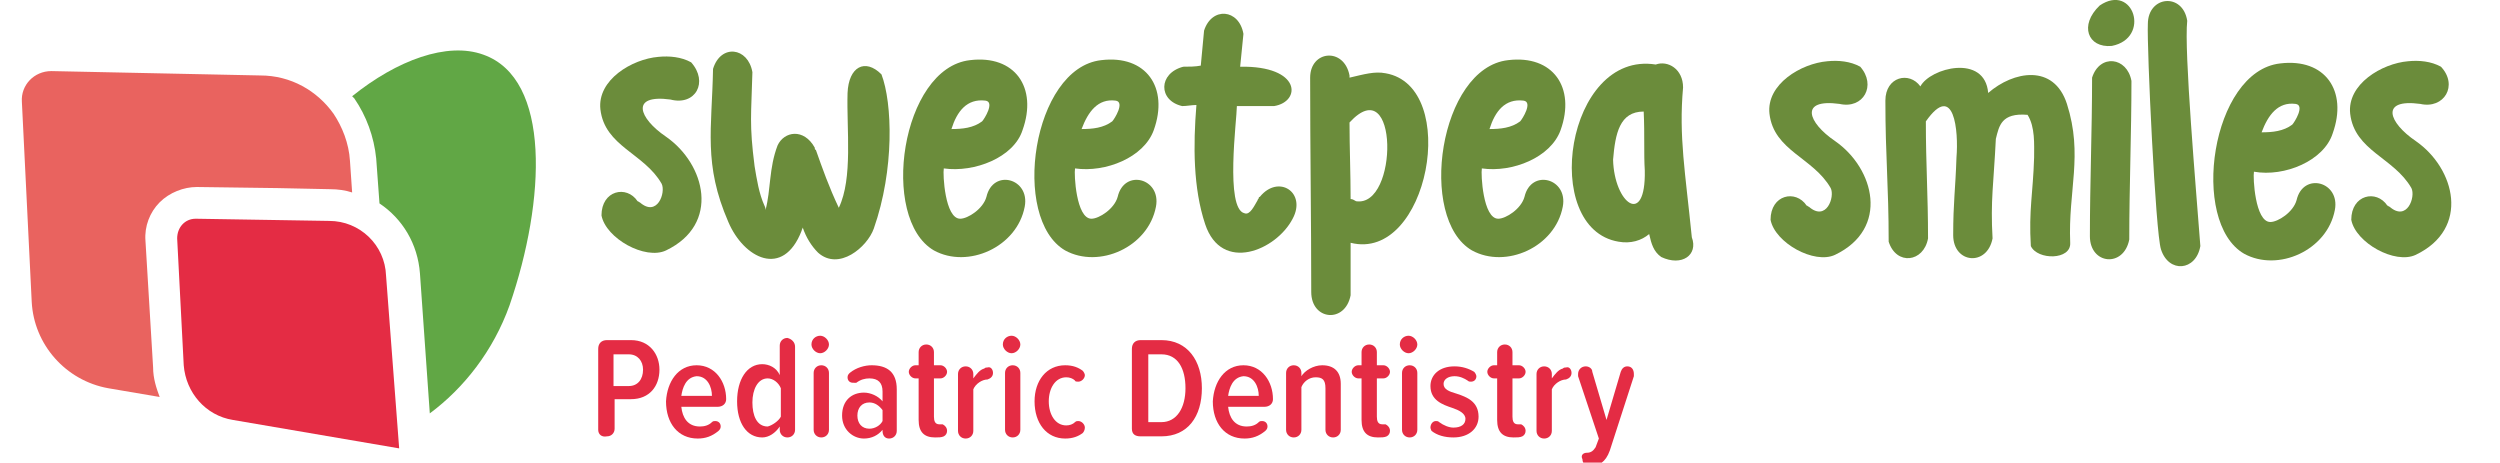
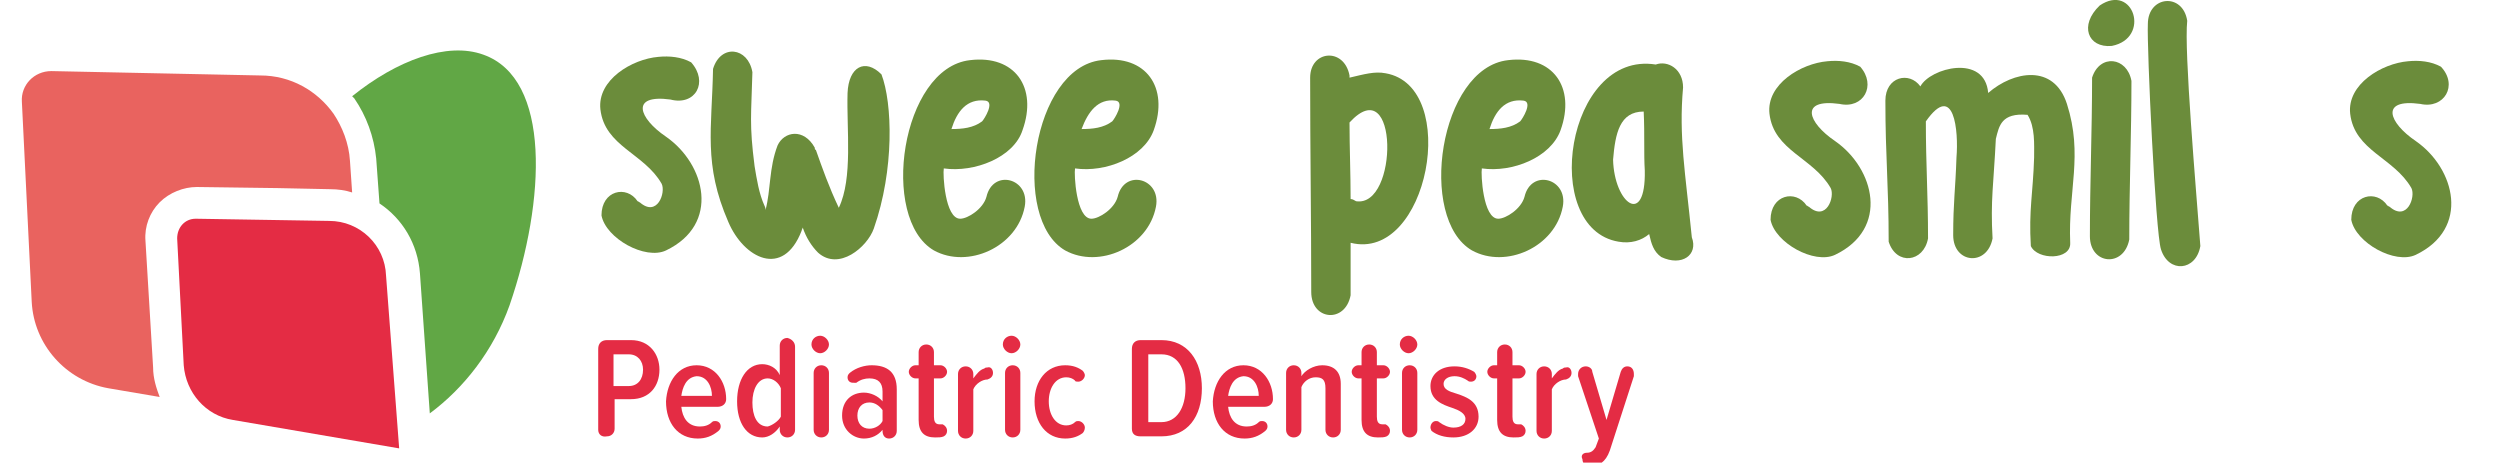
<svg xmlns="http://www.w3.org/2000/svg" version="1.1" id="Layer_1" x="0px" y="0px" viewBox="0 0 228.6 42.3" style="enable-background:new 0 0 228.6 42.3;" xml:space="preserve">
  <style type="text/css">
	.st0{fill:#6B8C3B;}
	.st1{fill:#E42C44;}
	.st2{fill:#E9635F;}
	.st3{fill:#61A745;}
</style>
  <g>
    <g>
      <g>
        <g>
          <path class="st0" d="M61.3,9.1c-3.7-0.5-2.9,1.7-0.4,3.4c3.6,2.5,5,8,0,10.4c-1.9,0.9-5.5-1.1-5.9-3.2c0-2.3,2.3-2.8,3.3-1.3h0      l0,0c0,0,0,0,0,0c0.1,0,0.1,0.1,0.2,0.1c1.6,1.4,2.4-0.9,2-1.7c-1.6-2.8-5.2-3.4-5.6-6.8c-0.3-2.7,2.9-4.6,5.3-4.8      c1-0.1,2.1,0,3,0.5C64.8,7.5,63.6,9.7,61.3,9.1z M58.3,18.5C58.3,18.5,58.3,18.5,58.3,18.5L58.3,18.5L58.3,18.5z" />
          <path class="st0" d="M68.8,6.6c-0.1,3.9-0.3,4.7,0.2,8.6c0.2,1.2,0.4,2.5,0.9,3.6C70,19,70,19.1,70,19.2      c0.5-1.9,0.3-3.8,1.1-5.9c0.6-1.3,2.4-1.6,3.4,0.2c0,0.1,0,0.2,0.1,0.2c0.6,1.7,1.2,3.4,2.1,5.3c1.3-2.7,0.7-7.2,0.8-10.5      c0.1-2.4,1.6-3.2,3.1-1.7c1,2.6,1.2,8.7-0.7,14.1c-0.6,1.7-3.2,3.9-5.1,2.2c-0.6-0.6-1.1-1.4-1.4-2.3c0,0.1-0.1,0.2-0.1,0.3      c-1.7,4.4-5.3,2.5-6.7-0.8c-2.3-5.3-1.5-8.5-1.4-14C65.9,4,68.4,4.3,68.8,6.6z" />
          <path class="st0" d="M86.3,15.4c-0.1,0.5,0.1,4.6,1.5,4.6c0.7,0,2.1-0.9,2.4-2c0.6-2.6,4-1.7,3.5,0.9c-0.7,3.7-5.2,5.7-8.3,4      c-5-2.9-3-16.7,3.3-17.4c4.1-0.5,6.2,2.5,4.8,6.4C92.7,14.4,89.1,15.8,86.3,15.4z M87,11.8c1,0,2-0.1,2.8-0.7      c0.2-0.2,1.2-1.8,0.3-1.9C88.4,9,87.5,10.2,87,11.8z" />
          <path class="st0" d="M98.3,15.4c-0.1,0.5,0.1,4.6,1.5,4.6c0.7,0,2.1-0.9,2.4-2c0.6-2.6,4-1.7,3.5,0.9c-0.7,3.7-5.2,5.7-8.3,4      c-5-2.9-3-16.7,3.3-17.4c4.1-0.5,6.2,2.5,4.8,6.4C104.6,14.4,101.1,15.8,98.3,15.4z M98.9,11.8c1,0,2-0.1,2.8-0.7      c0.2-0.2,1.2-1.8,0.3-1.9C100.4,9,99.5,10.2,98.9,11.8z" />
-           <path class="st0" d="M108.2,6.1c0.5,0,1.1,0,1.6-0.1l0.3-3.2c0.7-2.2,3.2-2,3.6,0.3l-0.3,3c5.6-0.1,5.6,3.2,3.1,3.6h-3.4      c0,1.2-1.1,9.4,0.7,9.8c0.5,0.2,0.9-0.7,1.2-1.2c0-0.1,0.1-0.1,0.1-0.2c0,0,0-0.1,0.1-0.1c1.7-2.1,4.3-0.4,3,2      c-1.5,2.9-6.5,5-8,0.5c-1.1-3.3-1.1-7.2-0.8-10.9c-0.4,0-0.9,0.1-1.3,0.1C105.9,9.2,105.9,6.7,108.2,6.1z" />
          <path class="st0" d="M123.4,6.9v0.2c1.3-0.3,2.3-0.6,3.3-0.4c6.9,1.2,3.9,17.3-3.2,15.5c0,1.6,0,3.2,0,4.8      c-0.5,2.6-3.6,2.3-3.6-0.3c0-6.5-0.1-13-0.1-19.6C119.8,4.6,122.9,4.3,123.4,6.9z M123.4,11.2c0,2.3,0.1,4.7,0.1,7      c0.2,0,0.3,0.1,0.5,0.2C127.9,19,127.9,6.3,123.4,11.2z" />
          <path class="st0" d="M135.5,15.4c-0.1,0.5,0.1,4.6,1.5,4.6c0.7,0,2.1-0.9,2.4-2c0.6-2.6,4-1.7,3.5,0.9c-0.7,3.7-5.2,5.7-8.3,4      c-5-2.9-3-16.7,3.3-17.4c4.1-0.5,6.2,2.5,4.8,6.4C141.8,14.4,138.3,15.8,135.5,15.4z M136.2,11.8c1,0,2-0.1,2.8-0.7      c0.2-0.2,1.2-1.8,0.3-1.9C137.6,9,136.7,10.2,136.2,11.8z" />
          <path class="st0" d="M151.4,5.9c1.1-0.4,2.5,0.4,2.5,2.1c-0.4,4.5,0.2,7.7,0.8,13.7c0.6,1.6-0.9,2.7-2.8,1.8      c-0.7-0.5-0.9-1.2-1.1-2.1c-0.7,0.6-1.7,0.9-2.8,0.7C140.8,20.9,143.2,4.6,151.4,5.9z M150.4,15.6c-0.1-1.6,0-3.2-0.1-5.4      c-2.2,0-2.6,2-2.8,4.4C147.6,18.6,150.5,20.8,150.4,15.6z" />
        </g>
        <g>
          <path class="st0" d="M168.2,9.5c-3.7-0.5-2.9,1.7-0.4,3.4c3.6,2.5,5,8,0,10.4c-1.9,0.9-5.5-1.1-5.9-3.2c0-2.3,2.3-2.8,3.3-1.3h0      l0,0c0,0,0,0,0,0c0.1,0,0.1,0.1,0.2,0.1c1.6,1.4,2.4-0.9,2-1.7c-1.6-2.8-5.2-3.4-5.6-6.8c-0.3-2.7,2.9-4.6,5.3-4.8      c1-0.1,2.1,0,3,0.5C171.6,7.8,170.4,10,168.2,9.5z M165.2,18.8C165.2,18.8,165.2,18.8,165.2,18.8L165.2,18.8L165.2,18.8z" />
          <path class="st0" d="M182.5,12.7c-0.2,4.1-0.5,5.6-0.3,9.1c-0.5,2.6-3.6,2.3-3.6-0.3c0-3,0.2-4.1,0.3-7.1c0.2-2.4-0.2-7-2.8-3.3      c0,4,0.2,6.7,0.2,10.7c-0.4,2.2-2.9,2.5-3.6,0.3c0-5.2-0.3-7.7-0.3-12.9c0-2.2,2.2-2.7,3.2-1.3c0.9-1.7,5.9-3,6.2,0.6      c2.3-2,6-2.7,7.2,1c1.5,4.7,0.1,7.9,0.3,12.7c0.1,1.6-3,1.6-3.6,0.3c-0.2-3.3,0.2-4.8,0.3-8.1c0-1.2,0.1-2.8-0.6-3.9      C183,10.3,182.8,11.5,182.5,12.7z" />
          <path class="st0" d="M193.1,4.2c-2.2,0.2-3-1.9-1.1-3.7C195.1-1.6,196.7,3.5,193.1,4.2z M194.9,7.4c0,4.8-0.2,9.7-0.2,14.5      c-0.5,2.6-3.6,2.3-3.6-0.3c0-4.8,0.2-9.7,0.2-14.5C192,4.9,194.5,5.2,194.9,7.4z" />
          <path class="st0" d="M200,1.9c-0.3,2.7,0.8,15.3,1.2,20.6c-0.4,2.3-2.9,2.5-3.6,0.3c-0.5-1.5-1.3-18.5-1.2-20.6      C196.4-0.4,199.6-0.7,200,1.9z" />
-           <path class="st0" d="M206.1,15.7c-0.1,0.5,0.1,4.6,1.5,4.6c0.7,0,2.1-0.9,2.4-2c0.6-2.6,4-1.7,3.5,0.9c-0.7,3.7-5.2,5.7-8.3,4      c-5-2.9-3-16.7,3.3-17.4c4.1-0.5,6.2,2.5,4.8,6.4C212.5,14.7,208.9,16.2,206.1,15.7z M206.8,12.1c1,0,2-0.1,2.8-0.7      c0.2-0.2,1.2-1.8,0.3-1.9C208.3,9.3,207.4,10.5,206.8,12.1z" />
          <path class="st0" d="M221.3,9.5c-3.7-0.5-2.9,1.7-0.4,3.4c3.6,2.5,5,8,0,10.4c-1.9,0.9-5.5-1.1-5.9-3.2c0-2.3,2.3-2.8,3.3-1.3h0      l0,0c0,0,0,0,0,0c0.1,0,0.1,0.1,0.2,0.1c1.6,1.4,2.4-0.9,2-1.7c-1.6-2.8-5.2-3.4-5.6-6.8c-0.3-2.7,2.9-4.6,5.3-4.8      c1-0.1,2.1,0,3,0.5C224.8,7.8,223.5,10,221.3,9.5z M218.3,18.8C218.3,18.8,218.3,18.8,218.3,18.8L218.3,18.8L218.3,18.8z" />
        </g>
        <g>
          <path class="st1" d="M54.7,39.3v-7.4c0-0.5,0.3-0.8,0.8-0.8h2.2c1.7,0,2.6,1.3,2.6,2.7c0,1.5-0.9,2.7-2.6,2.7h-1.5v2.7      c0,0.4-0.3,0.7-0.7,0.7C55,40,54.7,39.7,54.7,39.3z M57.5,32.4h-1.4v2.9h1.4c0.8,0,1.3-0.6,1.3-1.5C58.8,33,58.3,32.4,57.5,32.4      z" />
          <path class="st1" d="M63.7,33.4c1.7,0,2.7,1.5,2.7,3.1c0,0.4-0.3,0.7-0.8,0.7h-3.3c0.1,1,0.6,1.8,1.7,1.8c0.4,0,0.8-0.1,1.1-0.4      c0.1-0.1,0.2-0.1,0.3-0.1c0.3,0,0.5,0.2,0.5,0.5c0,0.2-0.1,0.3-0.2,0.4c-0.6,0.5-1.2,0.7-1.9,0.7c-1.8,0-2.9-1.4-2.9-3.4      C61,34.9,62,33.4,63.7,33.4z M62.3,36.2h2.8c0-0.8-0.4-1.8-1.4-1.8C62.7,34.5,62.4,35.5,62.3,36.2z" />
          <path class="st1" d="M72.7,31.7v7.6c0,0.4-0.3,0.7-0.7,0.7c-0.4,0-0.7-0.3-0.7-0.7v-0.3c-0.4,0.6-1,1-1.6,1      c-1.4,0-2.3-1.3-2.3-3.3c0-2,0.9-3.4,2.3-3.4c0.6,0,1.3,0.3,1.6,1v-2.7c0-0.4,0.3-0.7,0.7-0.7C72.4,31,72.7,31.3,72.7,31.7z       M71.4,38.1v-2.6c-0.2-0.5-0.7-0.9-1.2-0.9c-0.9,0-1.4,1-1.4,2.2c0,1.2,0.4,2.2,1.4,2.2C70.6,38.9,71.2,38.5,71.4,38.1z" />
          <path class="st1" d="M74.2,31.5c0-0.5,0.4-0.8,0.8-0.8c0.4,0,0.8,0.4,0.8,0.8c0,0.4-0.4,0.8-0.8,0.8      C74.6,32.3,74.2,31.9,74.2,31.5z M74.4,39.3v-5.2c0-0.4,0.3-0.7,0.7-0.7s0.7,0.3,0.7,0.7v5.2c0,0.4-0.3,0.7-0.7,0.7      S74.4,39.7,74.4,39.3z" />
          <path class="st1" d="M82,35.6v3.8c0,0.4-0.3,0.7-0.7,0.7c-0.4,0-0.6-0.3-0.6-0.7v-0.1c-0.4,0.5-1,0.8-1.7,0.8c-1,0-2-0.8-2-2.1      c0-1.4,0.9-2.1,2-2.1c0.6,0,1.3,0.3,1.7,0.8v-0.9c0-0.8-0.4-1.2-1.2-1.2c-0.4,0-0.8,0.1-1.2,0.4C78.2,35,78.1,35,78,35      c-0.3,0-0.5-0.2-0.5-0.5c0-0.2,0.1-0.3,0.2-0.4c0.6-0.5,1.4-0.7,2-0.7C81.1,33.4,82,34,82,35.6z M80.7,38.5v-1      c-0.3-0.4-0.7-0.7-1.2-0.7c-0.7,0-1.1,0.5-1.1,1.2c0,0.7,0.4,1.2,1.1,1.2C80,39.2,80.5,38.9,80.7,38.5z" />
          <path class="st1" d="M86.6,39.4c0,0.2-0.1,0.4-0.3,0.5c-0.2,0.1-0.5,0.1-0.8,0.1c-1,0-1.5-0.5-1.5-1.6v-3.8h-0.3      c-0.3,0-0.6-0.3-0.6-0.6c0-0.3,0.3-0.6,0.6-0.6H84v-1.2c0-0.4,0.3-0.7,0.7-0.7s0.7,0.3,0.7,0.7v1.2h0.6c0.3,0,0.6,0.3,0.6,0.6      c0,0.3-0.3,0.6-0.6,0.6h-0.6v3.5c0,0.4,0.1,0.7,0.5,0.7c0.1,0,0.2,0,0.3,0C86.4,38.9,86.6,39.1,86.6,39.4z" />
          <path class="st1" d="M90.8,34.1c0,0.3-0.2,0.5-0.5,0.6c-0.5,0-1.1,0.4-1.3,0.9v3.8c0,0.4-0.3,0.7-0.7,0.7s-0.7-0.3-0.7-0.7v-5.2      c0-0.4,0.3-0.7,0.7-0.7s0.7,0.3,0.7,0.7v0.4c0.3-0.4,0.6-0.8,1-0.9c0.1-0.1,0.2-0.1,0.3-0.1C90.6,33.5,90.8,33.8,90.8,34.1z" />
          <path class="st1" d="M91.7,31.5c0-0.5,0.4-0.8,0.8-0.8c0.4,0,0.8,0.4,0.8,0.8c0,0.4-0.4,0.8-0.8,0.8      C92.1,32.3,91.7,31.9,91.7,31.5z M91.9,39.3v-5.2c0-0.4,0.3-0.7,0.7-0.7s0.7,0.3,0.7,0.7v5.2c0,0.4-0.3,0.7-0.7,0.7      S91.9,39.7,91.9,39.3z" />
          <path class="st1" d="M97.4,33.4c0.7,0,1.2,0.2,1.6,0.5c0.1,0.1,0.2,0.3,0.2,0.4c0,0.3-0.3,0.6-0.6,0.6c-0.1,0-0.3,0-0.3-0.1      c-0.2-0.2-0.5-0.3-0.8-0.3c-1,0-1.6,1-1.6,2.2c0,1.2,0.6,2.2,1.6,2.2c0.3,0,0.6-0.1,0.8-0.3c0.1-0.1,0.2-0.1,0.3-0.1      c0.3,0,0.6,0.3,0.6,0.6c0,0.2-0.1,0.4-0.2,0.5c-0.4,0.3-0.9,0.5-1.6,0.5c-1.7,0-2.8-1.4-2.8-3.4C94.6,34.8,95.7,33.4,97.4,33.4z      " />
          <path class="st1" d="M103.5,39.2v-7.3c0-0.5,0.3-0.8,0.8-0.8h1.9c2.4,0,3.7,1.9,3.7,4.4c0,2.6-1.3,4.4-3.7,4.4h-1.9      C103.8,39.9,103.5,39.7,103.5,39.2z M106.2,38.6c1.4,0,2.2-1.3,2.2-3.1c0-1.8-0.7-3.1-2.2-3.1H105v6.2H106.2z" />
          <path class="st1" d="M113.7,33.4c1.7,0,2.7,1.5,2.7,3.1c0,0.4-0.3,0.7-0.8,0.7h-3.3c0.1,1,0.6,1.8,1.7,1.8      c0.4,0,0.8-0.1,1.1-0.4c0.1-0.1,0.2-0.1,0.3-0.1c0.3,0,0.5,0.2,0.5,0.5c0,0.2-0.1,0.3-0.2,0.4c-0.6,0.5-1.2,0.7-1.9,0.7      c-1.8,0-2.9-1.4-2.9-3.4C111,34.9,112,33.4,113.7,33.4z M112.3,36.2h2.8c0-0.8-0.4-1.8-1.4-1.8      C112.7,34.5,112.4,35.5,112.3,36.2z" />
          <path class="st1" d="M122.6,35.1v4.2c0,0.4-0.3,0.7-0.7,0.7c-0.4,0-0.7-0.3-0.7-0.7v-3.8c0-0.8-0.3-1-0.9-1s-1.1,0.4-1.3,0.9      v3.9c0,0.4-0.3,0.7-0.7,0.7c-0.4,0-0.7-0.3-0.7-0.7v-5.2c0-0.4,0.3-0.7,0.7-0.7c0.4,0,0.7,0.3,0.7,0.7v0.3c0.3-0.5,1.1-1,1.9-1      C122,33.4,122.6,34,122.6,35.1z" />
          <path class="st1" d="M127.1,39.4c0,0.2-0.1,0.4-0.3,0.5c-0.2,0.1-0.5,0.1-0.8,0.1c-1,0-1.5-0.5-1.5-1.6v-3.8h-0.3      c-0.3,0-0.6-0.3-0.6-0.6c0-0.3,0.3-0.6,0.6-0.6h0.3v-1.2c0-0.4,0.3-0.7,0.7-0.7s0.7,0.3,0.7,0.7v1.2h0.6c0.3,0,0.6,0.3,0.6,0.6      c0,0.3-0.3,0.6-0.6,0.6h-0.6v3.5c0,0.4,0.1,0.7,0.5,0.7c0.1,0,0.2,0,0.3,0C126.9,38.9,127.1,39.1,127.1,39.4z" />
          <path class="st1" d="M128,31.5c0-0.5,0.4-0.8,0.8-0.8c0.4,0,0.8,0.4,0.8,0.8c0,0.4-0.4,0.8-0.8,0.8      C128.4,32.3,128,31.9,128,31.5z M128.2,39.3v-5.2c0-0.4,0.3-0.7,0.7-0.7c0.4,0,0.7,0.3,0.7,0.7v5.2c0,0.4-0.3,0.7-0.7,0.7      C128.5,40,128.2,39.7,128.2,39.3z" />
          <path class="st1" d="M130.8,39.1c0-0.3,0.2-0.6,0.5-0.6c0.1,0,0.2,0,0.3,0.1c0.4,0.3,0.9,0.5,1.3,0.5c0.7,0,1.1-0.3,1.1-0.8      c0-0.5-0.6-0.8-1.2-1c-0.9-0.3-2-0.7-2-2c0-1,0.8-1.8,2.2-1.8c0.7,0,1.3,0.2,1.8,0.5c0.1,0.1,0.2,0.3,0.2,0.4      c0,0.3-0.2,0.5-0.5,0.5c-0.1,0-0.2,0-0.3-0.1c-0.3-0.2-0.7-0.4-1.2-0.4c-0.6,0-1,0.3-1,0.7c0,0.5,0.5,0.7,1.2,0.9      c0.9,0.3,2,0.7,2,2.1c0,1.1-0.9,1.9-2.3,1.9c-0.8,0-1.5-0.2-2-0.6C130.9,39.4,130.8,39.2,130.8,39.1z" />
          <path class="st1" d="M139.5,39.4c0,0.2-0.1,0.4-0.3,0.5c-0.2,0.1-0.5,0.1-0.8,0.1c-1,0-1.5-0.5-1.5-1.6v-3.8h-0.3      c-0.3,0-0.6-0.3-0.6-0.6c0-0.3,0.3-0.6,0.6-0.6h0.3v-1.2c0-0.4,0.3-0.7,0.7-0.7c0.4,0,0.7,0.3,0.7,0.7v1.2h0.6      c0.3,0,0.6,0.3,0.6,0.6c0,0.3-0.3,0.6-0.6,0.6h-0.6v3.5c0,0.4,0.1,0.7,0.5,0.7c0.1,0,0.2,0,0.3,0      C139.3,38.9,139.5,39.1,139.5,39.4z" />
          <path class="st1" d="M143.7,34.1c0,0.3-0.2,0.5-0.5,0.6c-0.5,0-1.1,0.4-1.3,0.9v3.8c0,0.4-0.3,0.7-0.7,0.7      c-0.4,0-0.7-0.3-0.7-0.7v-5.2c0-0.4,0.3-0.7,0.7-0.7c0.4,0,0.7,0.3,0.7,0.7v0.4c0.3-0.4,0.6-0.8,1-0.9c0.1-0.1,0.2-0.1,0.3-0.1      C143.5,33.5,143.7,33.8,143.7,34.1z" />
          <path class="st1" d="M145.1,41.4C145.1,41.4,145.1,41.4,145.1,41.4c0.4,0,0.6-0.2,0.8-0.5l0.3-0.8l-1.9-5.7c0-0.1,0-0.1,0-0.2      c0-0.4,0.3-0.7,0.7-0.7c0.3,0,0.6,0.2,0.6,0.5l1.3,4.4l1.3-4.4c0.1-0.3,0.3-0.5,0.6-0.5c0.4,0,0.6,0.3,0.6,0.7      c0,0.1,0,0.1,0,0.2l-2.2,6.8c-0.4,1.1-1,1.4-1.8,1.4h-0.1c-0.4,0-0.6-0.3-0.6-0.6C144.5,41.6,144.8,41.4,145.1,41.4z" />
        </g>
        <path class="st1" d="M36.5,41l-15.2-2.6c-2.5-0.4-4.3-2.5-4.5-5l-0.6-11.6c0-1,0.7-1.8,1.7-1.8l12.2,0.2c2.8,0,5.1,2.2,5.2,5     L36.5,41z" />
        <path class="st2" d="M32,14.7c-0.1-1.6-0.7-3.1-1.5-4.3c-1.5-2.1-3.9-3.5-6.7-3.5L4.7,6.5c-1.6,0-2.8,1.3-2.7,2.8l0.9,18.3     c0.2,3.9,3.1,7.2,7,7.9l4.7,0.8c-0.3-0.8-0.6-1.7-0.6-2.7L13.3,22c-0.1-1.3,0.4-2.6,1.3-3.5c0.9-0.9,2.2-1.4,3.4-1.4l7.4,0.1     l4.8,0.1c0.7,0,1.4,0.1,2,0.3L32,14.7z" />
        <path class="st3" d="M44.2,5c-3.3-1.2-7.9,0.5-12,3.8C32.3,8.9,32.4,9,32.4,9c1.1,1.6,1.8,3.5,2,5.5l0.3,4.1     c2.1,1.4,3.5,3.7,3.7,6.4l0.9,12.8c3.1-2.3,5.8-5.7,7.3-9.9C49.9,18.3,50.4,7.2,44.2,5z" />
      </g>
    </g>
  </g>
</svg>